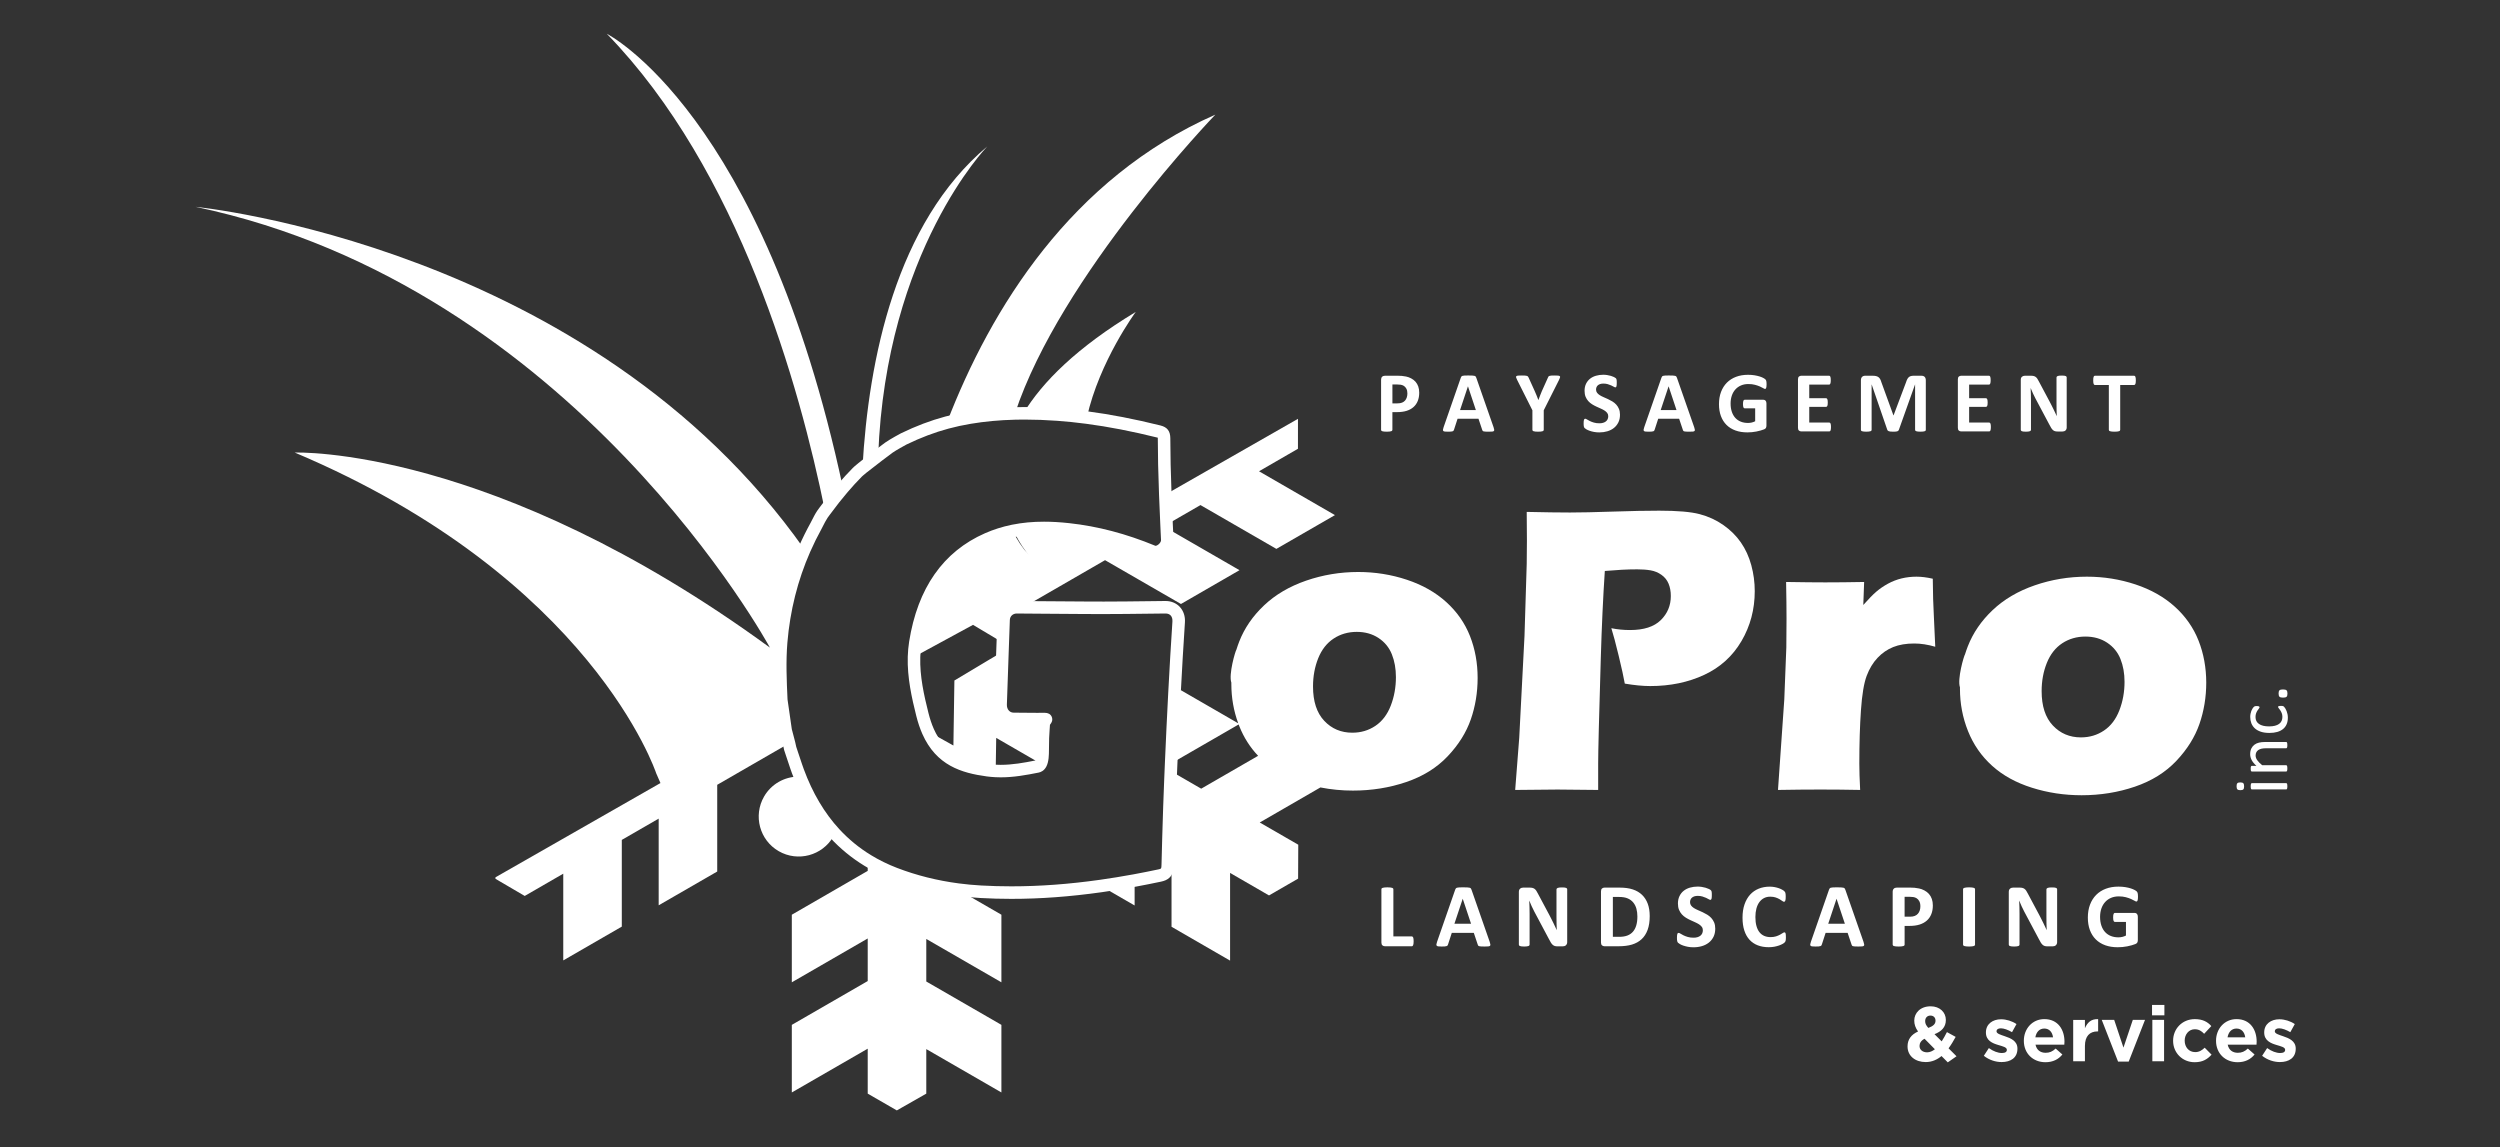
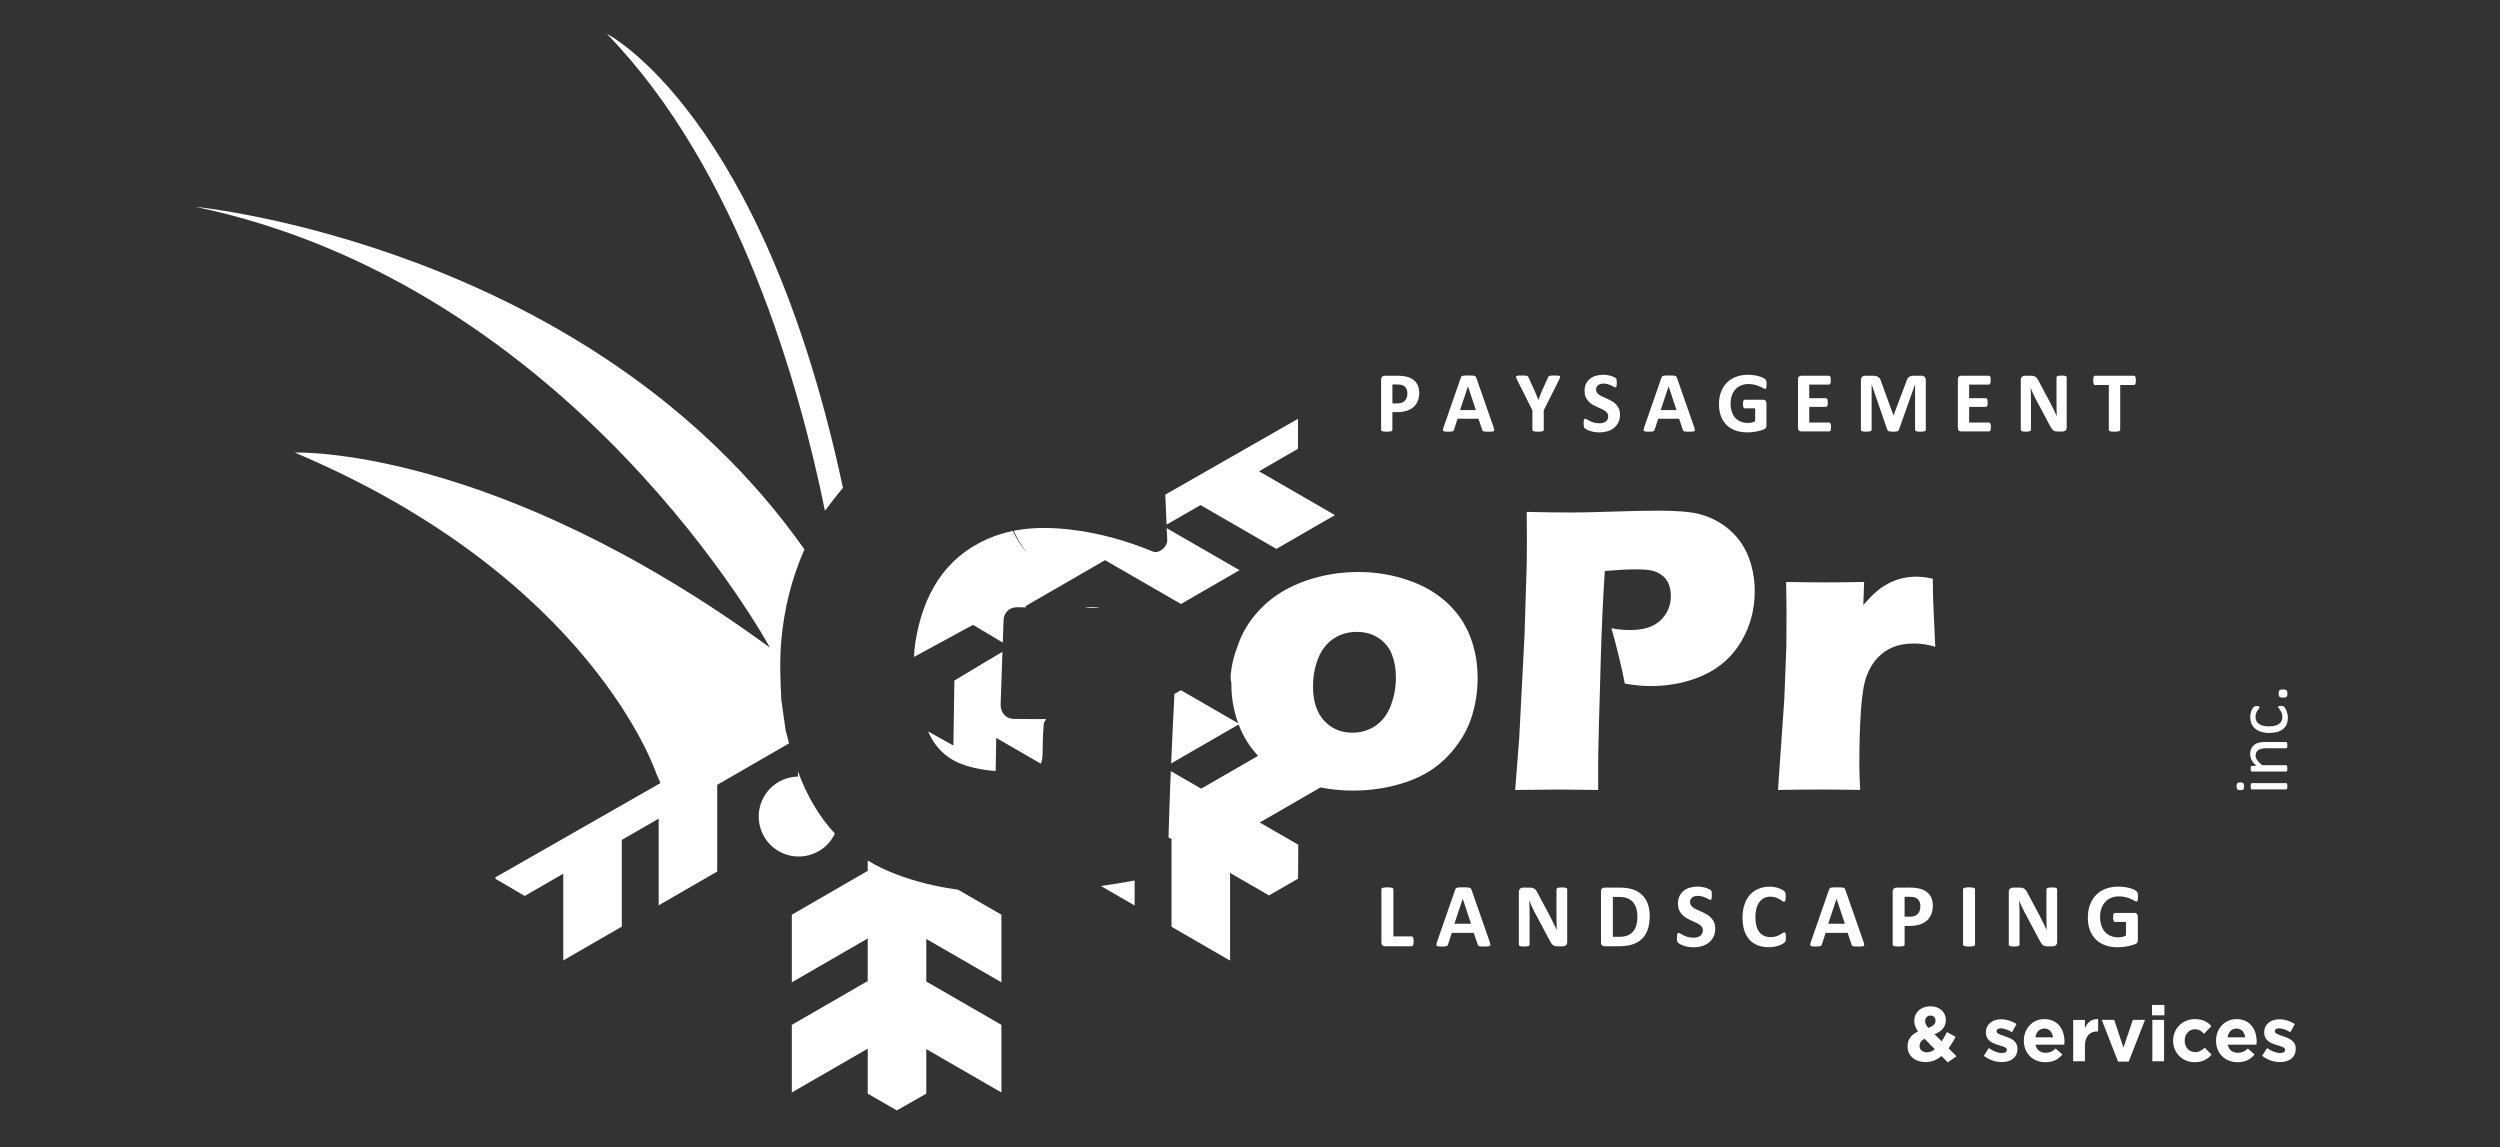
<svg xmlns="http://www.w3.org/2000/svg" version="1.1" id="Layer_1" x="0px" y="0px" width="340px" height="156px" viewBox="0 0 340 156" enable-background="new 0 0 340 156" xml:space="preserve">
  <rect x="0" y="0" width="340" height="156" fill="#333333" stroke="none" />
  <g>
    <path fill="#FFFFFF" d="M290.457,51.435c-0.009-0.082-0.024-0.147-0.043-0.196c-0.021-0.048-0.045-0.083-0.074-0.105   c-0.028-0.021-0.062-0.032-0.097-0.032h-5.337c-0.04,0-0.072,0.011-0.101,0.032c-0.026,0.021-0.05,0.057-0.069,0.105   c-0.02,0.049-0.035,0.114-0.045,0.196c-0.009,0.082-0.014,0.182-0.014,0.298c0,0.114,0.005,0.21,0.014,0.29   c0.01,0.08,0.025,0.145,0.045,0.193s0.043,0.084,0.069,0.108c0.028,0.023,0.061,0.035,0.101,0.035h1.896v6.105   c0,0.039,0.013,0.074,0.038,0.105c0.025,0.031,0.067,0.057,0.126,0.076c0.059,0.02,0.138,0.035,0.236,0.047   c0.101,0.012,0.225,0.018,0.372,0.018c0.148,0,0.272-0.006,0.371-0.018c0.101-0.012,0.18-0.027,0.238-0.047   c0.059-0.019,0.1-0.045,0.126-0.076c0.025-0.032,0.038-0.067,0.038-0.105v-6.105h1.896c0.035,0,0.068-0.012,0.097-0.035   c0.029-0.023,0.054-0.059,0.074-0.108c0.019-0.049,0.034-0.113,0.043-0.193c0.01-0.08,0.016-0.176,0.016-0.29   C290.473,51.616,290.467,51.517,290.457,51.435 M281.072,51.33c0-0.039-0.011-0.074-0.03-0.105   c-0.019-0.032-0.053-0.059-0.102-0.082c-0.05-0.023-0.118-0.04-0.208-0.05s-0.201-0.015-0.333-0.015   c-0.141,0-0.256,0.005-0.347,0.015c-0.089,0.01-0.161,0.027-0.216,0.05c-0.055,0.023-0.093,0.05-0.116,0.082   c-0.023,0.031-0.035,0.066-0.035,0.105v3.552c0,0.27,0.003,0.552,0.008,0.849c0.007,0.296,0.016,0.581,0.027,0.854h-0.007   c-0.07-0.155-0.142-0.312-0.217-0.468c-0.073-0.156-0.149-0.315-0.228-0.477c-0.078-0.162-0.159-0.324-0.243-0.486   s-0.169-0.327-0.255-0.495l-1.475-2.769c-0.074-0.152-0.147-0.28-0.217-0.383c-0.07-0.104-0.146-0.185-0.226-0.243   s-0.171-0.1-0.271-0.126c-0.102-0.025-0.227-0.038-0.375-0.038h-0.825c-0.156,0-0.287,0.046-0.396,0.137   c-0.107,0.092-0.16,0.229-0.16,0.413v6.807c0,0.039,0.009,0.074,0.029,0.105c0.02,0.031,0.055,0.058,0.104,0.079   c0.052,0.021,0.122,0.038,0.211,0.05c0.09,0.012,0.203,0.018,0.339,0.018c0.142,0,0.256-0.006,0.346-0.018   c0.091-0.012,0.161-0.028,0.215-0.05c0.052-0.021,0.089-0.048,0.11-0.079c0.021-0.032,0.032-0.067,0.032-0.105v-3.963   c0-0.296-0.003-0.584-0.012-0.863c-0.008-0.279-0.02-0.559-0.035-0.84h0.012c0.09,0.23,0.191,0.467,0.305,0.711   c0.113,0.244,0.224,0.471,0.334,0.682l1.884,3.542c0.098,0.195,0.186,0.354,0.264,0.477c0.078,0.123,0.159,0.22,0.242,0.292   c0.085,0.073,0.177,0.122,0.275,0.149c0.101,0.028,0.218,0.041,0.354,0.041h0.655c0.074,0,0.147-0.011,0.22-0.032   c0.072-0.021,0.134-0.055,0.188-0.102c0.053-0.047,0.095-0.105,0.126-0.176c0.031-0.071,0.047-0.15,0.047-0.24V51.33z    M270.744,57.788c-0.01-0.076-0.024-0.137-0.043-0.184c-0.021-0.047-0.045-0.081-0.074-0.103c-0.028-0.021-0.061-0.032-0.097-0.032   h-2.728v-2.137h2.289c0.035,0,0.067-0.01,0.096-0.029c0.03-0.02,0.055-0.052,0.074-0.097c0.019-0.044,0.034-0.104,0.043-0.178   c0.01-0.074,0.016-0.167,0.016-0.281c0-0.109-0.006-0.202-0.016-0.278c-0.009-0.076-0.024-0.136-0.043-0.181   c-0.02-0.045-0.044-0.078-0.074-0.1c-0.028-0.021-0.061-0.032-0.096-0.032h-2.289v-1.85h2.705c0.034,0,0.066-0.011,0.093-0.032   c0.027-0.021,0.051-0.056,0.07-0.103c0.021-0.047,0.034-0.108,0.044-0.185c0.011-0.076,0.015-0.169,0.015-0.278   c0-0.117-0.004-0.213-0.015-0.289c-0.01-0.077-0.023-0.139-0.044-0.188c-0.02-0.048-0.043-0.083-0.07-0.102   c-0.026-0.02-0.059-0.029-0.093-0.029h-3.781c-0.13,0-0.237,0.038-0.325,0.113c-0.088,0.076-0.132,0.201-0.132,0.372v6.602   c0,0.172,0.044,0.296,0.132,0.372c0.088,0.076,0.195,0.114,0.325,0.114h3.804c0.036,0,0.068-0.011,0.097-0.032   c0.029-0.021,0.054-0.055,0.074-0.102c0.019-0.047,0.033-0.108,0.043-0.185s0.016-0.17,0.016-0.284S270.754,57.864,270.744,57.788    M261.909,51.715c0-0.097-0.013-0.184-0.038-0.26c-0.024-0.077-0.062-0.141-0.111-0.194s-0.11-0.092-0.187-0.12   s-0.167-0.041-0.272-0.041h-1.036c-0.145,0-0.271,0.014-0.38,0.043c-0.11,0.029-0.205,0.079-0.285,0.149s-0.15,0.162-0.21,0.275   c-0.061,0.113-0.116,0.252-0.167,0.416l-1.697,4.501h-0.023l-1.639-4.512c-0.047-0.164-0.102-0.302-0.164-0.413   c-0.062-0.111-0.141-0.202-0.233-0.27c-0.094-0.067-0.206-0.117-0.334-0.146c-0.129-0.029-0.283-0.043-0.463-0.043h-1.006   c-0.177,0-0.317,0.052-0.423,0.158c-0.104,0.105-0.156,0.257-0.156,0.456v6.749c0,0.039,0.011,0.074,0.031,0.105   c0.021,0.031,0.061,0.057,0.116,0.076c0.057,0.02,0.133,0.035,0.227,0.047s0.21,0.018,0.351,0.018c0.146,0,0.263-0.006,0.354-0.018   c0.091-0.012,0.167-0.027,0.226-0.047c0.058-0.019,0.098-0.045,0.119-0.076c0.021-0.032,0.032-0.067,0.032-0.105v-6.164h0.012   l2.119,6.158c0.012,0.042,0.035,0.08,0.07,0.111c0.035,0.031,0.083,0.058,0.144,0.079c0.061,0.021,0.138,0.038,0.231,0.047   c0.094,0.009,0.206,0.014,0.339,0.014s0.246-0.002,0.34-0.008s0.171-0.019,0.23-0.039c0.061-0.019,0.108-0.046,0.144-0.079   c0.035-0.033,0.062-0.075,0.077-0.125l2.194-6.158h0.012v6.164c0,0.039,0.012,0.074,0.035,0.105   c0.023,0.031,0.062,0.057,0.117,0.076c0.054,0.02,0.129,0.035,0.222,0.047c0.094,0.012,0.211,0.018,0.352,0.018   c0.145,0,0.264-0.006,0.357-0.018s0.168-0.027,0.225-0.047c0.057-0.019,0.096-0.045,0.117-0.076   c0.021-0.032,0.032-0.067,0.032-0.105V51.715z M249,57.788c-0.009-0.076-0.024-0.137-0.043-0.184   c-0.02-0.047-0.044-0.081-0.074-0.103c-0.028-0.021-0.061-0.032-0.096-0.032h-2.729v-2.137h2.289c0.035,0,0.067-0.01,0.098-0.029   c0.028-0.02,0.053-0.052,0.072-0.097c0.019-0.044,0.034-0.104,0.044-0.178c0.011-0.074,0.015-0.167,0.015-0.281   c0-0.109-0.004-0.202-0.015-0.278c-0.01-0.076-0.025-0.136-0.044-0.181c-0.02-0.045-0.044-0.078-0.072-0.1   c-0.03-0.021-0.062-0.032-0.098-0.032h-2.289v-1.85h2.705c0.035,0,0.066-0.011,0.094-0.032c0.026-0.021,0.05-0.056,0.069-0.103   c0.021-0.047,0.035-0.108,0.045-0.185s0.014-0.169,0.014-0.278c0-0.117-0.004-0.213-0.014-0.289   c-0.01-0.077-0.024-0.139-0.045-0.188c-0.02-0.048-0.043-0.083-0.069-0.102c-0.027-0.02-0.059-0.029-0.094-0.029h-3.781   c-0.128,0-0.237,0.038-0.324,0.113c-0.089,0.076-0.133,0.201-0.133,0.372v6.602c0,0.172,0.044,0.296,0.133,0.372   c0.087,0.076,0.196,0.114,0.324,0.114h3.805c0.035,0,0.067-0.011,0.096-0.032c0.03-0.021,0.055-0.055,0.074-0.102   c0.019-0.047,0.034-0.108,0.043-0.185c0.01-0.076,0.016-0.17,0.016-0.284S249.01,57.864,249,57.788 M240.219,51.836   c-0.023-0.1-0.062-0.177-0.114-0.231c-0.054-0.055-0.146-0.119-0.278-0.193c-0.133-0.074-0.3-0.144-0.5-0.208   c-0.201-0.064-0.438-0.119-0.706-0.164c-0.27-0.045-0.568-0.067-0.896-0.067c-0.597,0-1.139,0.092-1.625,0.275   c-0.484,0.183-0.899,0.448-1.243,0.793c-0.343,0.346-0.608,0.765-0.796,1.258c-0.187,0.494-0.28,1.051-0.28,1.671   c0,0.601,0.087,1.139,0.263,1.613c0.175,0.474,0.429,0.876,0.761,1.206c0.331,0.33,0.736,0.581,1.214,0.755   c0.479,0.174,1.021,0.261,1.625,0.261c0.207,0,0.413-0.01,0.617-0.029c0.205-0.02,0.408-0.049,0.609-0.088s0.396-0.086,0.582-0.14   c0.188-0.055,0.344-0.107,0.471-0.158s0.211-0.12,0.252-0.208c0.041-0.087,0.062-0.19,0.062-0.307v-3.015   c0-0.078-0.01-0.147-0.028-0.207c-0.021-0.061-0.048-0.113-0.086-0.156c-0.037-0.043-0.079-0.075-0.129-0.096   c-0.049-0.021-0.104-0.032-0.166-0.032h-2.558c-0.035,0-0.067,0.011-0.094,0.032c-0.028,0.021-0.052,0.055-0.07,0.099   c-0.02,0.045-0.034,0.104-0.044,0.179s-0.015,0.166-0.015,0.275c0,0.211,0.019,0.36,0.059,0.448   c0.038,0.088,0.094,0.132,0.164,0.132h1.434v1.756c-0.145,0.078-0.301,0.137-0.469,0.176c-0.167,0.039-0.337,0.058-0.509,0.058   c-0.352,0-0.673-0.057-0.963-0.17c-0.291-0.113-0.54-0.281-0.746-0.503c-0.207-0.223-0.368-0.499-0.482-0.829   c-0.115-0.33-0.173-0.711-0.173-1.144c0-0.395,0.057-0.754,0.169-1.08c0.113-0.326,0.275-0.605,0.486-0.837   c0.21-0.232,0.464-0.412,0.762-0.539c0.296-0.127,0.628-0.19,0.994-0.19c0.344,0,0.646,0.035,0.904,0.105s0.483,0.146,0.671,0.228   c0.187,0.083,0.337,0.159,0.449,0.229c0.113,0.07,0.195,0.105,0.247,0.105c0.035,0,0.064-0.01,0.09-0.029   c0.026-0.02,0.047-0.053,0.064-0.103c0.018-0.048,0.031-0.114,0.041-0.196c0.01-0.082,0.016-0.179,0.016-0.292   C240.254,52.083,240.241,51.935,240.219,51.836 M228.003,55.766h-2.148l1.071-3.219h0.007L228.003,55.766z M228.067,51.388   c-0.023-0.074-0.052-0.133-0.085-0.176s-0.088-0.075-0.164-0.097c-0.076-0.021-0.183-0.035-0.319-0.041   c-0.136-0.006-0.319-0.008-0.55-0.008c-0.199,0-0.359,0.002-0.479,0.008c-0.122,0.006-0.217,0.02-0.285,0.041   c-0.068,0.021-0.117,0.053-0.148,0.093c-0.031,0.041-0.059,0.095-0.082,0.162l-2.336,6.719c-0.047,0.137-0.075,0.247-0.087,0.328   c-0.012,0.082,0.002,0.146,0.04,0.19c0.04,0.045,0.11,0.073,0.212,0.085c0.101,0.012,0.241,0.018,0.421,0.018   c0.168,0,0.304-0.004,0.407-0.012s0.184-0.022,0.239-0.044c0.057-0.021,0.098-0.05,0.123-0.088   c0.025-0.037,0.046-0.083,0.062-0.137l0.48-1.481h2.844l0.51,1.522c0.016,0.05,0.034,0.092,0.059,0.123   c0.022,0.031,0.064,0.055,0.123,0.073c0.059,0.018,0.143,0.029,0.255,0.035c0.11,0.006,0.266,0.008,0.465,0.008   c0.19,0,0.341-0.005,0.451-0.014c0.108-0.01,0.185-0.036,0.228-0.077s0.059-0.102,0.047-0.184   c-0.012-0.082-0.041-0.193-0.087-0.334L228.067,51.388z M220.177,55.611c-0.094-0.224-0.216-0.42-0.368-0.585   c-0.151-0.166-0.325-0.308-0.521-0.427c-0.195-0.119-0.395-0.225-0.598-0.319s-0.401-0.183-0.597-0.266   c-0.195-0.084-0.37-0.174-0.524-0.27c-0.153-0.095-0.276-0.205-0.368-0.328s-0.138-0.268-0.138-0.436   c0-0.113,0.021-0.221,0.062-0.322c0.041-0.102,0.104-0.188,0.188-0.261s0.188-0.128,0.312-0.169   c0.125-0.042,0.271-0.062,0.438-0.062c0.216,0,0.412,0.026,0.592,0.079c0.18,0.053,0.337,0.111,0.475,0.175   c0.136,0.064,0.251,0.124,0.345,0.178c0.094,0.055,0.162,0.083,0.206,0.083c0.042,0,0.076-0.012,0.102-0.035   c0.026-0.023,0.045-0.061,0.059-0.112c0.013-0.05,0.022-0.114,0.029-0.193c0.005-0.078,0.009-0.174,0.009-0.287   c0-0.102-0.003-0.187-0.006-0.254c-0.004-0.068-0.011-0.125-0.021-0.17c-0.011-0.045-0.022-0.081-0.035-0.108   c-0.014-0.027-0.04-0.061-0.079-0.1s-0.119-0.087-0.24-0.146s-0.259-0.111-0.415-0.158c-0.156-0.047-0.324-0.084-0.504-0.111   c-0.18-0.027-0.358-0.042-0.537-0.042c-0.348,0-0.678,0.045-0.987,0.135c-0.311,0.089-0.579,0.225-0.808,0.407   c-0.228,0.181-0.41,0.409-0.545,0.684c-0.134,0.275-0.201,0.595-0.201,0.957c0,0.316,0.047,0.587,0.14,0.814   c0.094,0.226,0.217,0.422,0.367,0.588c0.149,0.166,0.32,0.308,0.512,0.428c0.19,0.119,0.388,0.225,0.59,0.319   c0.204,0.094,0.401,0.182,0.592,0.267c0.191,0.083,0.361,0.173,0.512,0.269c0.15,0.095,0.273,0.205,0.366,0.328   c0.094,0.123,0.141,0.27,0.141,0.442c0,0.148-0.026,0.282-0.082,0.403c-0.055,0.121-0.134,0.222-0.237,0.304   c-0.103,0.082-0.229,0.146-0.377,0.19s-0.316,0.067-0.503,0.067c-0.285,0-0.535-0.032-0.753-0.097   c-0.217-0.064-0.403-0.135-0.559-0.214c-0.156-0.078-0.284-0.149-0.384-0.213c-0.1-0.065-0.176-0.097-0.23-0.097   c-0.039,0-0.073,0.011-0.103,0.032s-0.053,0.058-0.07,0.108s-0.031,0.117-0.038,0.199c-0.008,0.082-0.012,0.184-0.012,0.305   c0,0.18,0.011,0.316,0.032,0.413c0.021,0.096,0.058,0.169,0.108,0.219c0.05,0.051,0.133,0.109,0.248,0.176s0.26,0.13,0.431,0.19   c0.172,0.061,0.369,0.113,0.594,0.155c0.225,0.043,0.468,0.064,0.729,0.064c0.387,0,0.75-0.051,1.089-0.152   c0.34-0.101,0.637-0.252,0.89-0.453c0.254-0.201,0.454-0.452,0.603-0.752c0.149-0.301,0.223-0.65,0.223-1.048   C220.317,56.1,220.271,55.835,220.177,55.611 M212.024,51.675c0.07-0.141,0.117-0.252,0.14-0.333   c0.024-0.082,0.013-0.144-0.032-0.185s-0.128-0.066-0.252-0.076c-0.122-0.01-0.295-0.014-0.517-0.014   c-0.169,0-0.303,0.003-0.404,0.011c-0.103,0.008-0.181,0.024-0.239,0.047c-0.06,0.023-0.103,0.054-0.133,0.09   c-0.029,0.038-0.053,0.087-0.072,0.15l-0.832,1.849c-0.074,0.18-0.15,0.369-0.228,0.568c-0.078,0.199-0.155,0.404-0.229,0.615   h-0.012c-0.082-0.219-0.163-0.427-0.243-0.626c-0.08-0.199-0.161-0.388-0.243-0.568l-0.842-1.861   c-0.028-0.055-0.057-0.1-0.086-0.135c-0.028-0.035-0.075-0.063-0.137-0.085c-0.063-0.022-0.147-0.036-0.255-0.044   c-0.108-0.008-0.251-0.011-0.43-0.011c-0.216,0-0.383,0.004-0.505,0.014c-0.12,0.01-0.203,0.035-0.248,0.076   s-0.057,0.102-0.035,0.181c0.021,0.08,0.069,0.193,0.144,0.337l2.072,4.126v2.664c0,0.039,0.012,0.074,0.035,0.105   c0.023,0.031,0.064,0.057,0.125,0.076c0.062,0.02,0.14,0.035,0.237,0.047s0.223,0.018,0.375,0.018c0.148,0,0.271-0.006,0.371-0.018   c0.101-0.012,0.179-0.027,0.237-0.047c0.058-0.019,0.101-0.045,0.125-0.076c0.025-0.032,0.038-0.067,0.038-0.105v-2.664   L212.024,51.675z M200.717,55.766h-2.148l1.07-3.219h0.007L200.717,55.766z M200.78,51.388c-0.023-0.074-0.052-0.133-0.085-0.176   s-0.088-0.075-0.164-0.097c-0.076-0.021-0.183-0.035-0.319-0.041c-0.136-0.006-0.319-0.008-0.55-0.008   c-0.198,0-0.358,0.002-0.479,0.008s-0.216,0.02-0.284,0.041c-0.067,0.021-0.118,0.053-0.148,0.093   c-0.032,0.041-0.059,0.095-0.082,0.162l-2.336,6.719c-0.047,0.137-0.076,0.247-0.088,0.328c-0.012,0.082,0.002,0.146,0.041,0.19   c0.039,0.045,0.109,0.073,0.211,0.085s0.242,0.018,0.422,0.018c0.167,0,0.303-0.004,0.406-0.012s0.184-0.022,0.24-0.044   c0.056-0.021,0.098-0.05,0.122-0.088c0.025-0.037,0.047-0.083,0.062-0.137l0.48-1.481h2.844l0.51,1.522   c0.016,0.05,0.035,0.092,0.059,0.123c0.023,0.031,0.064,0.055,0.123,0.073c0.059,0.018,0.144,0.029,0.255,0.035   c0.11,0.006,0.267,0.008,0.465,0.008c0.191,0,0.342-0.005,0.451-0.014c0.109-0.01,0.186-0.036,0.228-0.077   c0.043-0.041,0.059-0.102,0.047-0.184c-0.012-0.082-0.04-0.193-0.087-0.334L200.78,51.388z M191.321,54.054   c-0.054,0.166-0.134,0.308-0.239,0.427c-0.105,0.12-0.241,0.212-0.406,0.278c-0.166,0.066-0.372,0.099-0.618,0.099h-0.69V52.29   h0.655c0.159,0,0.315,0.01,0.466,0.032c0.15,0.021,0.293,0.073,0.43,0.155c0.136,0.082,0.251,0.208,0.345,0.38   c0.095,0.172,0.142,0.391,0.142,0.656C191.404,53.708,191.376,53.888,191.321,54.054 M192.885,52.567   c-0.086-0.248-0.211-0.464-0.374-0.65c-0.164-0.185-0.362-0.338-0.595-0.459c-0.231-0.121-0.461-0.204-0.688-0.249   c-0.226-0.044-0.42-0.074-0.582-0.087s-0.332-0.02-0.512-0.02h-1.785c-0.156,0-0.282,0.046-0.378,0.137   c-0.096,0.092-0.143,0.229-0.143,0.413v6.813c0,0.039,0.011,0.074,0.035,0.105c0.023,0.031,0.063,0.057,0.122,0.076   c0.059,0.02,0.138,0.035,0.237,0.047s0.224,0.018,0.372,0.018c0.152,0,0.277-0.006,0.374-0.018   c0.098-0.012,0.176-0.027,0.234-0.047c0.059-0.019,0.101-0.045,0.126-0.076c0.025-0.032,0.038-0.067,0.038-0.105v-2.417H190   c0.499,0,0.933-0.059,1.302-0.175c0.368-0.117,0.68-0.288,0.934-0.513c0.253-0.224,0.447-0.5,0.579-0.828   c0.132-0.328,0.199-0.704,0.199-1.13C193.014,53.093,192.97,52.815,192.885,52.567" />
    <path fill="#FFFFFF" d="M290.727,121.488c-0.025-0.104-0.065-0.186-0.12-0.243s-0.153-0.126-0.293-0.204   c-0.14-0.077-0.315-0.151-0.526-0.219c-0.212-0.067-0.46-0.125-0.743-0.172c-0.284-0.047-0.599-0.07-0.942-0.07   c-0.629,0-1.199,0.096-1.711,0.288c-0.511,0.193-0.948,0.472-1.31,0.836c-0.362,0.364-0.642,0.806-0.838,1.325   c-0.198,0.52-0.297,1.105-0.297,1.76c0,0.633,0.093,1.199,0.277,1.698c0.186,0.499,0.452,0.922,0.802,1.27   c0.349,0.348,0.775,0.612,1.278,0.796c0.503,0.182,1.073,0.273,1.711,0.273c0.218,0,0.435-0.01,0.649-0.031   c0.217-0.02,0.43-0.051,0.642-0.093c0.212-0.04,0.416-0.089,0.613-0.146s0.362-0.113,0.496-0.167s0.223-0.126,0.266-0.219   c0.043-0.092,0.064-0.201,0.064-0.323v-3.175c0-0.082-0.011-0.155-0.03-0.219c-0.021-0.064-0.051-0.118-0.09-0.163   c-0.039-0.046-0.084-0.079-0.136-0.103c-0.051-0.022-0.109-0.033-0.176-0.033h-2.693c-0.037,0-0.07,0.011-0.099,0.033   c-0.029,0.023-0.054,0.059-0.073,0.105c-0.021,0.047-0.037,0.109-0.048,0.188c-0.009,0.078-0.015,0.175-0.015,0.29   c0,0.222,0.021,0.38,0.062,0.472c0.04,0.093,0.098,0.139,0.172,0.139h1.51v1.85c-0.152,0.082-0.316,0.144-0.492,0.185   c-0.177,0.041-0.356,0.062-0.536,0.062c-0.37,0-0.709-0.06-1.014-0.179c-0.308-0.119-0.568-0.296-0.786-0.53   c-0.219-0.234-0.388-0.524-0.509-0.872s-0.183-0.748-0.183-1.205c0-0.414,0.061-0.794,0.179-1.138   c0.119-0.343,0.29-0.636,0.513-0.882c0.221-0.244,0.488-0.433,0.801-0.566s0.662-0.199,1.048-0.199c0.361,0,0.679,0.036,0.952,0.11   c0.272,0.073,0.509,0.153,0.706,0.24c0.197,0.086,0.354,0.166,0.474,0.24c0.12,0.074,0.206,0.111,0.26,0.111   c0.037,0,0.068-0.011,0.096-0.031c0.026-0.021,0.049-0.057,0.067-0.107c0.019-0.052,0.033-0.12,0.044-0.207   c0.009-0.086,0.015-0.188,0.015-0.308C290.764,121.748,290.752,121.594,290.727,121.488 M279.773,120.955   c0-0.041-0.011-0.078-0.03-0.111c-0.021-0.033-0.057-0.062-0.108-0.086c-0.051-0.024-0.124-0.042-0.219-0.053   s-0.212-0.015-0.352-0.015c-0.148,0-0.269,0.004-0.363,0.015c-0.094,0.011-0.171,0.028-0.229,0.053s-0.098,0.053-0.122,0.086   s-0.037,0.07-0.037,0.111v3.741c0,0.284,0.003,0.582,0.008,0.895c0.007,0.312,0.017,0.611,0.029,0.899h-0.007   c-0.074-0.164-0.15-0.328-0.228-0.493c-0.078-0.165-0.159-0.332-0.241-0.503c-0.082-0.17-0.168-0.341-0.256-0.512   c-0.088-0.17-0.177-0.343-0.268-0.52l-1.554-2.916c-0.078-0.16-0.154-0.295-0.228-0.403c-0.074-0.109-0.153-0.195-0.237-0.256   c-0.085-0.062-0.18-0.106-0.287-0.133c-0.107-0.027-0.238-0.04-0.394-0.04h-0.87c-0.164,0-0.303,0.048-0.416,0.146   c-0.113,0.096-0.17,0.24-0.17,0.434v7.169c0,0.041,0.011,0.078,0.031,0.11c0.021,0.033,0.058,0.062,0.11,0.083   c0.054,0.022,0.129,0.041,0.223,0.053c0.095,0.013,0.214,0.019,0.357,0.019c0.148,0,0.27-0.006,0.364-0.019   c0.094-0.012,0.169-0.03,0.225-0.053c0.056-0.021,0.094-0.05,0.117-0.083c0.022-0.032,0.033-0.069,0.033-0.11v-4.173   c0-0.312-0.004-0.615-0.012-0.909c-0.009-0.294-0.021-0.589-0.037-0.885h0.013c0.095,0.242,0.201,0.492,0.32,0.749   s0.236,0.496,0.352,0.718l1.984,3.729c0.103,0.206,0.195,0.374,0.277,0.503c0.082,0.13,0.168,0.232,0.256,0.309   s0.185,0.128,0.289,0.157c0.105,0.028,0.229,0.042,0.373,0.042h0.691c0.077,0,0.154-0.01,0.23-0.034   c0.076-0.021,0.142-0.057,0.197-0.107c0.056-0.049,0.1-0.109,0.133-0.185c0.033-0.073,0.049-0.157,0.049-0.252V120.955z    M268.604,120.937c0-0.041-0.013-0.077-0.039-0.11s-0.071-0.06-0.134-0.08c-0.062-0.021-0.144-0.037-0.246-0.05   s-0.234-0.019-0.395-0.019c-0.155,0-0.285,0.006-0.388,0.019c-0.104,0.013-0.187,0.028-0.25,0.05   c-0.063,0.021-0.109,0.047-0.136,0.08c-0.027,0.033-0.04,0.069-0.04,0.11v7.532c0,0.041,0.013,0.078,0.04,0.111   c0.026,0.033,0.071,0.06,0.133,0.08s0.146,0.037,0.25,0.049c0.104,0.013,0.235,0.019,0.391,0.019c0.16,0,0.292-0.006,0.395-0.019   c0.103-0.012,0.185-0.028,0.246-0.049c0.062-0.021,0.107-0.047,0.134-0.08s0.039-0.07,0.039-0.111V120.937z M261.085,123.824   c-0.058,0.175-0.142,0.325-0.253,0.449c-0.11,0.126-0.253,0.225-0.428,0.294c-0.175,0.07-0.392,0.104-0.65,0.104h-0.728v-2.706   h0.689c0.169,0,0.332,0.012,0.491,0.034c0.157,0.022,0.309,0.076,0.453,0.163c0.144,0.086,0.264,0.221,0.363,0.4   c0.099,0.182,0.148,0.412,0.148,0.691C261.172,123.459,261.143,123.65,261.085,123.824 M262.73,122.259   c-0.09-0.261-0.222-0.489-0.394-0.685c-0.173-0.195-0.382-0.356-0.626-0.482c-0.245-0.128-0.486-0.216-0.725-0.263   c-0.238-0.048-0.442-0.079-0.613-0.093c-0.171-0.015-0.351-0.021-0.539-0.021h-1.88c-0.164,0-0.298,0.048-0.397,0.146   c-0.102,0.096-0.152,0.24-0.152,0.434v7.175c0,0.041,0.014,0.078,0.038,0.111s0.068,0.06,0.129,0.08   c0.062,0.021,0.145,0.037,0.249,0.049c0.105,0.013,0.236,0.019,0.393,0.019c0.16,0,0.291-0.006,0.395-0.019   c0.103-0.012,0.185-0.028,0.246-0.049c0.062-0.021,0.105-0.047,0.133-0.08c0.026-0.033,0.04-0.07,0.04-0.111v-2.546h0.665   c0.527,0,0.983-0.062,1.372-0.185s0.716-0.304,0.983-0.539c0.267-0.236,0.47-0.527,0.609-0.872c0.14-0.346,0.21-0.742,0.21-1.189   C262.866,122.812,262.821,122.52,262.73,122.259 M250.902,125.627h-2.263l1.128-3.39h0.007L250.902,125.627z M250.971,121.017   c-0.024-0.078-0.055-0.14-0.09-0.185c-0.035-0.046-0.093-0.08-0.173-0.103c-0.08-0.021-0.191-0.037-0.336-0.042   c-0.144-0.007-0.337-0.01-0.579-0.01c-0.209,0-0.378,0.003-0.506,0.01c-0.127,0.005-0.227,0.021-0.299,0.042   c-0.071,0.022-0.124,0.056-0.156,0.1c-0.033,0.043-0.062,0.1-0.087,0.17l-2.459,7.075c-0.049,0.145-0.08,0.26-0.093,0.345   c-0.012,0.086,0.002,0.153,0.044,0.2c0.04,0.048,0.113,0.078,0.222,0.09c0.106,0.013,0.255,0.019,0.443,0.019   c0.177,0,0.319-0.004,0.429-0.012c0.108-0.009,0.192-0.023,0.252-0.048c0.061-0.021,0.103-0.053,0.13-0.091   c0.026-0.04,0.049-0.088,0.064-0.146l0.506-1.56h2.995l0.537,1.603c0.016,0.053,0.037,0.097,0.061,0.13   c0.025,0.033,0.068,0.059,0.13,0.077s0.151,0.03,0.269,0.037c0.116,0.006,0.28,0.009,0.489,0.009c0.202,0,0.359-0.005,0.475-0.016   s0.195-0.037,0.241-0.08c0.045-0.043,0.062-0.107,0.049-0.193c-0.012-0.087-0.044-0.204-0.093-0.353L250.971,121.017z    M242.871,127.128c-0.009-0.088-0.021-0.157-0.037-0.206c-0.017-0.05-0.036-0.083-0.061-0.099c-0.026-0.017-0.059-0.024-0.1-0.024   c-0.054,0-0.129,0.032-0.225,0.098c-0.097,0.066-0.22,0.141-0.37,0.223s-0.33,0.157-0.54,0.226   c-0.209,0.066-0.458,0.101-0.745,0.101c-0.316,0-0.601-0.054-0.854-0.163c-0.253-0.108-0.468-0.273-0.647-0.496   c-0.179-0.223-0.316-0.505-0.412-0.848c-0.098-0.343-0.146-0.749-0.146-1.217c0-0.428,0.045-0.812,0.136-1.153   c0.091-0.341,0.223-0.632,0.397-0.871c0.175-0.241,0.386-0.427,0.635-0.556c0.248-0.129,0.53-0.194,0.847-0.194   c0.288,0,0.536,0.036,0.743,0.107c0.207,0.073,0.387,0.153,0.537,0.241c0.148,0.089,0.271,0.169,0.366,0.24   c0.095,0.072,0.173,0.107,0.233,0.107c0.037,0,0.07-0.012,0.1-0.036c0.028-0.024,0.053-0.064,0.073-0.117   c0.021-0.054,0.035-0.124,0.044-0.21c0.009-0.087,0.012-0.191,0.012-0.314c0-0.114-0.003-0.211-0.009-0.289   s-0.016-0.146-0.027-0.204c-0.013-0.058-0.029-0.104-0.049-0.142c-0.021-0.037-0.059-0.083-0.115-0.139   c-0.055-0.056-0.152-0.122-0.293-0.2c-0.14-0.078-0.297-0.147-0.471-0.207c-0.175-0.06-0.364-0.107-0.57-0.145   c-0.206-0.036-0.419-0.056-0.641-0.056c-0.547,0-1.048,0.093-1.501,0.277c-0.455,0.186-0.844,0.456-1.169,0.814   c-0.324,0.357-0.577,0.799-0.758,1.325c-0.181,0.525-0.271,1.128-0.271,1.805c0,0.667,0.083,1.25,0.247,1.751   c0.164,0.502,0.4,0.92,0.709,1.255c0.308,0.335,0.682,0.586,1.121,0.755c0.44,0.168,0.933,0.253,1.48,0.253   c0.279,0,0.539-0.022,0.779-0.067c0.239-0.046,0.454-0.103,0.641-0.17c0.188-0.068,0.345-0.139,0.476-0.213   c0.129-0.073,0.216-0.135,0.261-0.182c0.046-0.048,0.078-0.089,0.1-0.127c0.02-0.037,0.036-0.081,0.049-0.132   c0.012-0.051,0.021-0.113,0.027-0.186c0.007-0.071,0.009-0.159,0.009-0.262C242.883,127.335,242.88,127.217,242.871,127.128    M233.127,125.464c-0.1-0.236-0.229-0.441-0.39-0.616c-0.16-0.175-0.344-0.324-0.548-0.45c-0.206-0.125-0.415-0.236-0.629-0.336   c-0.214-0.099-0.424-0.191-0.629-0.28s-0.39-0.184-0.552-0.283c-0.162-0.101-0.292-0.216-0.388-0.346   c-0.098-0.129-0.146-0.282-0.146-0.46c0-0.118,0.021-0.231,0.065-0.338c0.043-0.107,0.108-0.198,0.197-0.274   s0.198-0.136,0.329-0.179c0.132-0.043,0.286-0.064,0.462-0.064c0.226,0,0.434,0.027,0.623,0.083s0.355,0.117,0.5,0.185   c0.143,0.068,0.264,0.131,0.363,0.188c0.098,0.058,0.171,0.086,0.215,0.086c0.046,0,0.081-0.013,0.108-0.037   c0.026-0.024,0.047-0.063,0.062-0.117s0.024-0.121,0.031-0.203c0.006-0.083,0.009-0.183,0.009-0.302   c0-0.107-0.002-0.196-0.006-0.268c-0.004-0.073-0.012-0.133-0.021-0.18c-0.011-0.047-0.022-0.085-0.037-0.114   c-0.015-0.028-0.043-0.063-0.083-0.104c-0.042-0.041-0.126-0.093-0.253-0.154c-0.128-0.062-0.273-0.117-0.438-0.166   c-0.165-0.05-0.342-0.089-0.53-0.117c-0.189-0.029-0.378-0.043-0.567-0.043c-0.366,0-0.711,0.047-1.038,0.142   s-0.61,0.237-0.851,0.429c-0.24,0.19-0.432,0.431-0.573,0.721s-0.213,0.626-0.213,1.008c0,0.332,0.049,0.618,0.147,0.856   c0.1,0.238,0.228,0.445,0.386,0.62s0.338,0.324,0.539,0.45c0.201,0.125,0.409,0.236,0.623,0.335s0.421,0.192,0.622,0.281   c0.201,0.088,0.382,0.183,0.54,0.283c0.157,0.101,0.286,0.215,0.385,0.346c0.099,0.129,0.147,0.284,0.147,0.465   c0,0.156-0.028,0.298-0.086,0.425c-0.058,0.128-0.141,0.234-0.249,0.321c-0.109,0.086-0.241,0.152-0.398,0.2   c-0.156,0.047-0.332,0.07-0.529,0.07c-0.301,0-0.564-0.034-0.792-0.102c-0.229-0.067-0.425-0.143-0.589-0.225   s-0.3-0.157-0.404-0.225c-0.104-0.068-0.186-0.103-0.243-0.103c-0.041,0-0.076,0.012-0.107,0.034s-0.056,0.061-0.074,0.114   c-0.019,0.053-0.032,0.123-0.04,0.21c-0.009,0.086-0.013,0.192-0.013,0.319c0,0.189,0.012,0.334,0.034,0.436   c0.022,0.1,0.061,0.178,0.114,0.231c0.053,0.053,0.141,0.113,0.262,0.184c0.121,0.071,0.272,0.137,0.452,0.201   c0.182,0.063,0.391,0.118,0.626,0.163c0.236,0.045,0.492,0.068,0.768,0.068c0.407,0,0.789-0.054,1.146-0.161   c0.358-0.105,0.67-0.266,0.937-0.478c0.268-0.211,0.479-0.476,0.636-0.792c0.155-0.316,0.233-0.684,0.233-1.103   C233.273,125.979,233.225,125.7,233.127,125.464 M222.533,125.85c-0.101,0.345-0.253,0.633-0.455,0.865   c-0.204,0.232-0.457,0.405-0.763,0.521c-0.304,0.115-0.677,0.173-1.121,0.173h-0.845v-5.424h0.82c0.498,0,0.898,0.066,1.204,0.201   c0.308,0.133,0.558,0.318,0.753,0.558c0.195,0.238,0.337,0.519,0.426,0.844c0.088,0.325,0.132,0.676,0.132,1.055   C222.685,125.102,222.635,125.504,222.533,125.85 M224.097,122.916c-0.178-0.481-0.436-0.886-0.774-1.212   c-0.339-0.327-0.756-0.573-1.251-0.739c-0.495-0.167-1.098-0.25-1.809-0.25h-2.048c-0.135,0-0.248,0.04-0.342,0.119   c-0.092,0.081-0.138,0.212-0.138,0.393v6.952c0,0.182,0.046,0.312,0.138,0.392c0.094,0.08,0.207,0.12,0.342,0.12h1.905   c0.707,0,1.316-0.077,1.828-0.23c0.512-0.155,0.946-0.396,1.304-0.725c0.357-0.328,0.632-0.754,0.823-1.272   c0.19-0.521,0.286-1.146,0.286-1.878C224.361,123.953,224.273,123.396,224.097,122.916 M213.143,120.955   c0-0.041-0.01-0.078-0.03-0.111s-0.058-0.062-0.108-0.086s-0.124-0.042-0.219-0.053c-0.094-0.011-0.211-0.015-0.352-0.015   c-0.147,0-0.269,0.004-0.362,0.015c-0.095,0.011-0.171,0.028-0.229,0.053s-0.099,0.053-0.123,0.086   c-0.025,0.033-0.038,0.07-0.038,0.111v3.741c0,0.284,0.004,0.582,0.01,0.895c0.007,0.312,0.015,0.611,0.028,0.899h-0.007   c-0.073-0.164-0.15-0.328-0.229-0.493c-0.077-0.165-0.157-0.332-0.239-0.503c-0.082-0.17-0.168-0.341-0.256-0.512   c-0.089-0.17-0.179-0.343-0.268-0.52l-1.555-2.916c-0.078-0.16-0.153-0.295-0.228-0.403c-0.074-0.109-0.153-0.195-0.237-0.256   c-0.084-0.062-0.181-0.106-0.287-0.133c-0.106-0.027-0.238-0.04-0.395-0.04h-0.868c-0.165,0-0.303,0.048-0.416,0.146   c-0.113,0.096-0.17,0.24-0.17,0.434v7.169c0,0.041,0.01,0.078,0.031,0.11c0.021,0.033,0.058,0.062,0.11,0.083   c0.054,0.022,0.127,0.041,0.222,0.053c0.095,0.013,0.214,0.019,0.357,0.019c0.148,0,0.27-0.006,0.363-0.019   c0.096-0.012,0.17-0.03,0.226-0.053c0.056-0.021,0.095-0.05,0.117-0.083c0.022-0.032,0.034-0.069,0.034-0.11v-4.173   c0-0.312-0.004-0.615-0.013-0.909c-0.008-0.294-0.021-0.589-0.036-0.885h0.012c0.095,0.242,0.201,0.492,0.32,0.749   c0.12,0.257,0.236,0.496,0.351,0.718l1.985,3.729c0.103,0.206,0.195,0.374,0.277,0.503c0.082,0.13,0.168,0.232,0.256,0.309   c0.089,0.076,0.185,0.128,0.29,0.157c0.104,0.028,0.229,0.042,0.373,0.042h0.69c0.077,0,0.155-0.01,0.23-0.034   c0.076-0.021,0.143-0.057,0.197-0.107c0.056-0.049,0.1-0.109,0.133-0.185c0.033-0.073,0.049-0.157,0.049-0.252V120.955z    M200.063,125.627h-2.262l1.128-3.39h0.006L200.063,125.627z M200.131,121.017c-0.024-0.078-0.054-0.14-0.089-0.185   c-0.034-0.046-0.093-0.08-0.173-0.103c-0.08-0.021-0.192-0.037-0.336-0.042c-0.144-0.007-0.337-0.01-0.579-0.01   c-0.21,0-0.378,0.003-0.505,0.01c-0.128,0.005-0.228,0.021-0.3,0.042c-0.071,0.022-0.124,0.056-0.157,0.1   c-0.032,0.043-0.062,0.1-0.086,0.17l-2.46,7.075c-0.049,0.145-0.079,0.26-0.093,0.345c-0.012,0.086,0.003,0.153,0.044,0.2   c0.041,0.048,0.115,0.078,0.222,0.09c0.106,0.013,0.255,0.019,0.443,0.019c0.178,0,0.32-0.004,0.429-0.012   c0.109-0.009,0.193-0.023,0.253-0.048c0.06-0.021,0.103-0.053,0.129-0.091c0.026-0.04,0.049-0.088,0.065-0.146l0.505-1.56h2.996   l0.536,1.603c0.017,0.053,0.037,0.097,0.062,0.13c0.025,0.033,0.067,0.059,0.13,0.077c0.062,0.019,0.151,0.03,0.269,0.037   c0.117,0.006,0.28,0.009,0.489,0.009c0.201,0,0.36-0.005,0.476-0.016c0.114-0.011,0.194-0.037,0.239-0.08s0.062-0.107,0.05-0.193   c-0.012-0.087-0.043-0.204-0.092-0.353L200.131,121.017z M192.238,127.701c-0.011-0.084-0.025-0.152-0.046-0.203   c-0.021-0.052-0.047-0.089-0.077-0.111s-0.066-0.034-0.108-0.034h-2.508v-6.416c0-0.041-0.015-0.077-0.041-0.11   s-0.07-0.06-0.132-0.08c-0.062-0.021-0.145-0.037-0.246-0.05c-0.103-0.013-0.235-0.019-0.395-0.019   c-0.157,0-0.287,0.006-0.392,0.019s-0.188,0.028-0.25,0.05c-0.062,0.021-0.106,0.047-0.133,0.08s-0.039,0.069-0.039,0.11v7.242   c0,0.182,0.046,0.312,0.139,0.392s0.206,0.12,0.342,0.12h3.654c0.042,0,0.078-0.013,0.108-0.037s0.057-0.064,0.077-0.12   s0.035-0.125,0.046-0.209c0.01-0.084,0.016-0.188,0.016-0.312S192.248,127.786,192.238,127.701" />
    <path fill="#FFFFFF" d="M310.007,93.883c-0.08,0.079-0.12,0.224-0.12,0.43c0,0.215,0.041,0.362,0.122,0.444   c0.082,0.079,0.244,0.121,0.489,0.121c0.238,0,0.397-0.04,0.477-0.119c0.08-0.079,0.119-0.223,0.119-0.43   c0-0.215-0.04-0.362-0.121-0.443s-0.244-0.122-0.489-0.122C310.244,93.764,310.086,93.804,310.007,93.883 M310.03,96.009   c-0.051,0.006-0.092,0.015-0.125,0.026c-0.032,0.013-0.056,0.026-0.069,0.044s-0.021,0.038-0.021,0.062   c0,0.041,0.031,0.099,0.091,0.174c0.061,0.074,0.128,0.165,0.202,0.273c0.074,0.109,0.142,0.238,0.205,0.386   c0.062,0.148,0.093,0.321,0.093,0.519c0,0.207-0.037,0.392-0.111,0.552s-0.188,0.296-0.34,0.407   c-0.151,0.11-0.341,0.193-0.567,0.25c-0.226,0.058-0.489,0.087-0.79,0.087c-0.6,0-1.059-0.11-1.374-0.33   c-0.316-0.219-0.475-0.534-0.475-0.944c0-0.2,0.029-0.374,0.086-0.521c0.056-0.147,0.12-0.271,0.189-0.375s0.131-0.188,0.188-0.257   c0.057-0.067,0.085-0.127,0.085-0.179c0-0.045-0.026-0.083-0.081-0.113c-0.053-0.031-0.146-0.048-0.281-0.048   c-0.062,0-0.114,0.003-0.155,0.006c-0.042,0.004-0.078,0.011-0.111,0.021c-0.033,0.01-0.062,0.022-0.085,0.038   c-0.024,0.016-0.058,0.044-0.1,0.085c-0.041,0.042-0.09,0.108-0.149,0.2c-0.06,0.091-0.11,0.195-0.155,0.313   c-0.046,0.117-0.081,0.246-0.108,0.386c-0.028,0.14-0.042,0.284-0.042,0.433c0,0.307,0.051,0.593,0.152,0.857   c0.103,0.264,0.259,0.493,0.47,0.688c0.21,0.195,0.48,0.349,0.811,0.461c0.329,0.112,0.724,0.168,1.183,0.168   c0.404,0,0.762-0.046,1.069-0.137c0.31-0.091,0.57-0.225,0.783-0.399c0.212-0.174,0.373-0.391,0.483-0.649   c0.111-0.259,0.167-0.557,0.167-0.892c0-0.162-0.017-0.319-0.047-0.471c-0.031-0.152-0.072-0.293-0.122-0.422   c-0.05-0.13-0.107-0.247-0.171-0.351c-0.063-0.103-0.118-0.177-0.16-0.219c-0.043-0.044-0.076-0.072-0.099-0.084   s-0.049-0.022-0.078-0.03c-0.029-0.009-0.065-0.016-0.108-0.019c-0.044-0.003-0.094-0.005-0.152-0.005   C310.14,96.002,310.08,96.004,310.03,96.009 M308.074,100.911c-0.331,0-0.615,0.029-0.852,0.087   c-0.236,0.056-0.443,0.15-0.619,0.282c-0.176,0.131-0.316,0.303-0.423,0.515c-0.105,0.212-0.157,0.474-0.157,0.785   c0,0.266,0.068,0.528,0.204,0.79c0.137,0.26,0.352,0.522,0.645,0.784h-0.615c-0.027,0-0.052,0.006-0.07,0.019   c-0.02,0.012-0.036,0.032-0.053,0.06c-0.015,0.026-0.025,0.066-0.03,0.116c-0.006,0.05-0.008,0.113-0.008,0.188   c0,0.08,0.002,0.145,0.008,0.192c0.005,0.048,0.016,0.088,0.03,0.119c0.017,0.031,0.033,0.051,0.053,0.062   c0.019,0.011,0.043,0.017,0.07,0.017h4.661c0.027,0,0.051-0.007,0.07-0.019c0.019-0.013,0.035-0.035,0.049-0.068   c0.014-0.032,0.023-0.076,0.031-0.131c0.006-0.056,0.011-0.125,0.011-0.208c0-0.086-0.005-0.156-0.011-0.212   c-0.008-0.056-0.018-0.099-0.031-0.129c-0.014-0.032-0.03-0.055-0.049-0.068c-0.02-0.013-0.043-0.021-0.07-0.021h-3.258   c-0.294-0.234-0.517-0.459-0.669-0.674c-0.151-0.213-0.227-0.428-0.227-0.642c0-0.165,0.03-0.312,0.093-0.438   c0.062-0.126,0.152-0.228,0.27-0.308c0.117-0.079,0.257-0.14,0.419-0.182c0.163-0.04,0.376-0.062,0.643-0.062h2.729   c0.027,0,0.051-0.007,0.07-0.021c0.019-0.014,0.035-0.036,0.049-0.068c0.014-0.031,0.023-0.073,0.031-0.129   c0.006-0.056,0.011-0.126,0.011-0.212c0-0.083-0.005-0.152-0.011-0.207c-0.008-0.056-0.018-0.1-0.031-0.13   c-0.014-0.031-0.03-0.054-0.049-0.067c-0.02-0.014-0.043-0.021-0.07-0.021H308.074z M304.28,106.52   c-0.07,0.073-0.106,0.211-0.106,0.411c0,0.204,0.037,0.344,0.108,0.419c0.072,0.077,0.209,0.114,0.409,0.114   c0.197,0,0.331-0.037,0.402-0.111c0.07-0.074,0.106-0.212,0.106-0.411c0-0.203-0.037-0.345-0.108-0.42   c-0.074-0.076-0.21-0.114-0.41-0.114C304.484,106.407,304.351,106.444,304.28,106.52 M306.257,106.506   c-0.024,0-0.047,0.007-0.068,0.021c-0.021,0.015-0.037,0.036-0.051,0.067c-0.015,0.031-0.024,0.075-0.032,0.13   c-0.007,0.055-0.01,0.126-0.01,0.213c0,0.082,0.003,0.151,0.01,0.206c0.008,0.056,0.018,0.1,0.032,0.133   c0.014,0.033,0.03,0.056,0.051,0.067c0.021,0.012,0.044,0.018,0.068,0.018h4.661c0.027,0,0.051-0.006,0.07-0.018   c0.019-0.012,0.035-0.034,0.049-0.067s0.023-0.077,0.031-0.133c0.006-0.055,0.011-0.124,0.011-0.206   c0-0.087-0.005-0.158-0.011-0.213c-0.008-0.055-0.018-0.099-0.031-0.13s-0.03-0.053-0.049-0.067   c-0.02-0.014-0.043-0.021-0.07-0.021H306.257z" />
    <path fill="#FFFFFF" d="M310.067,144.44c1.218,0,2.152-0.566,2.152-1.817v-0.02c0-1.03-0.914-1.408-1.701-1.671   c-0.609-0.21-1.145-0.357-1.145-0.672v-0.021c0-0.221,0.199-0.388,0.588-0.388c0.409,0,0.966,0.199,1.522,0.524l0.609-1.103   c-0.609-0.409-1.386-0.651-2.101-0.651c-1.134,0-2.059,0.641-2.059,1.786v0.02c0,1.093,0.893,1.461,1.681,1.691   c0.619,0.189,1.166,0.305,1.166,0.651v0.021c0,0.251-0.21,0.42-0.673,0.42c-0.525,0-1.165-0.231-1.774-0.672l-0.683,1.05   C308.397,144.178,309.279,144.44,310.067,144.44 M302.946,141.079c0.126-0.724,0.558-1.197,1.219-1.197   c0.672,0,1.092,0.483,1.187,1.197H302.946z M304.322,144.461c1.019,0,1.774-0.398,2.3-1.05l-0.913-0.808   c-0.441,0.409-0.83,0.576-1.366,0.576c-0.714,0-1.218-0.377-1.375-1.103h3.917c0.011-0.146,0.021-0.294,0.021-0.42   c0-1.596-0.861-3.057-2.741-3.057c-1.639,0-2.784,1.324-2.784,2.931v0.021C301.381,143.274,302.632,144.461,304.322,144.461    M298.473,144.461c1.124,0,1.754-0.431,2.3-1.028l-0.934-0.946c-0.39,0.368-0.756,0.6-1.292,0.6c-0.871,0-1.429-0.693-1.429-1.555   v-0.021c0-0.829,0.566-1.532,1.365-1.532c0.567,0,0.925,0.241,1.281,0.619l0.977-1.051c-0.525-0.587-1.187-0.945-2.247-0.945   c-1.723,0-2.951,1.324-2.951,2.931v0.021C295.543,143.159,296.782,144.461,298.473,144.461 M292.718,144.336h1.596v-5.63h-1.596   V144.336z M292.676,138.087h1.681v-1.418h-1.681V138.087z M288.056,144.377h1.448l2.217-5.671h-1.66l-1.271,3.771l-1.26-3.771   h-1.691L288.056,144.377z M281.954,144.336h1.596v-2.079c0-1.345,0.651-1.985,1.712-1.985h0.084v-1.671   c-0.945-0.041-1.471,0.463-1.796,1.24v-1.135h-1.596V144.336z M276.808,141.079c0.126-0.724,0.557-1.197,1.219-1.197   c0.672,0,1.092,0.483,1.187,1.197H276.808z M278.184,144.461c1.019,0,1.774-0.398,2.3-1.05l-0.913-0.808   c-0.441,0.409-0.83,0.576-1.366,0.576c-0.714,0-1.218-0.377-1.375-1.103h3.917c0.011-0.146,0.021-0.294,0.021-0.42   c0-1.596-0.861-3.057-2.741-3.057c-1.639,0-2.783,1.324-2.783,2.931v0.021C275.243,143.274,276.493,144.461,278.184,144.461    M272.219,144.44c1.218,0,2.152-0.566,2.152-1.817v-0.02c0-1.03-0.913-1.408-1.701-1.671c-0.608-0.21-1.144-0.357-1.144-0.672   v-0.021c0-0.221,0.199-0.388,0.587-0.388c0.409,0,0.966,0.199,1.522,0.524l0.61-1.103c-0.61-0.409-1.388-0.651-2.101-0.651   c-1.135,0-2.059,0.641-2.059,1.786v0.02c0,1.093,0.892,1.461,1.68,1.691c0.62,0.189,1.166,0.305,1.166,0.651v0.021   c0,0.251-0.209,0.42-0.672,0.42c-0.525,0-1.165-0.231-1.775-0.672l-0.683,1.05C270.548,144.178,271.431,144.44,272.219,144.44    M262.084,143.117c-0.598,0-1.028-0.347-1.028-0.86v-0.021c0-0.357,0.199-0.715,0.682-0.966l1.407,1.428   C262.81,142.96,262.452,143.117,262.084,143.117 M262.253,139.798c-0.306-0.347-0.431-0.587-0.431-0.913v-0.021   c0-0.441,0.283-0.746,0.714-0.746c0.409,0,0.693,0.263,0.693,0.683v0.021C263.229,139.284,262.894,139.557,262.253,139.798    M264.898,144.482l1.188-0.829l-1.082-1.082c0.368-0.494,0.683-1.04,0.967-1.555l-1.188-0.651c-0.23,0.452-0.472,0.883-0.714,1.261   l-0.977-0.978c0.914-0.355,1.544-0.934,1.544-1.921v-0.021c0-1.028-0.819-1.849-2.069-1.849c-1.417,0-2.227,0.925-2.227,1.933   v0.021c0,0.504,0.158,0.966,0.515,1.471c-0.924,0.419-1.428,1.081-1.428,2.016v0.021c0,1.302,1.061,2.121,2.468,2.121   c0.851,0,1.555-0.325,2.152-0.819L264.898,144.482z" />
    <path fill="#FFFFFF" d="M156.801,75.013c-3.716-1.533-7.535-2.587-11.489-3.019c-2.516-0.274-5.015-0.293-7.457,0.192   c0.845,1.817,1.785,2.973,2.052,3.282c-0.907-1.005-1.622-2.097-2.167-3.259c-1.159,0.238-2.306,0.592-3.434,1.088   c-5.797,2.548-8.778,7.529-9.821,14.083c-0.104,0.658-0.162,1.311-0.181,1.961l8.027-4.361l4.047,2.416   c0.037-1.036,0.073-2.073,0.11-3.109c0.035-0.975,0.81-1.706,1.799-1.699c0.446,0.003,0.893,0.006,1.339,0.01l-0.22-0.132   l10.88-6.283l10.325,5.96l7.961-4.598l-9.899-5.715c0.024,0.531,0.049,1.062,0.074,1.593   C158.792,74.368,157.617,75.349,156.801,75.013" />
    <path fill="#FFFFFF" d="M129.663,101.391l-3.448-1.92c1.613,3.646,4.407,4.778,8.097,5.28c0.372,0.05,0.74,0.082,1.103,0.099   l0.069-4.497l6.062,3.502c0.27-0.517,0.255-1.432,0.261-2.05c0.019-1.791,0.02-1.5,0.135-3.287   c0.039-0.583,0.625-0.734,0.097-0.727c-1.399,0.019-2.798-0.011-4.197-0.021c-1.024-0.008-1.795-0.854-1.758-1.971   c0.08-2.387,0.163-4.773,0.249-7.161l-6.536,3.91L129.663,101.391z" />
    <path fill="#FFFFFF" d="M148.537,82.555c-0.357,0-0.705,0.036-1.042,0.101c0.709,0.005,1.418,0.007,2.127,0.008   C149.272,82.592,148.909,82.555,148.537,82.555" />
    <path fill="#FFFFFF" d="M163.263,68.69l10.322,5.959l7.967-4.594l-10.326-5.961l5.295-3.062l0.002-4.071l-18.043,10.308   c0.051,1.361,0.11,2.722,0.172,4.083L163.263,68.69z" />
-     <path fill="#FFFFFF" d="M147.811,56.788c1.708-7.667,6.647-14.362,6.647-14.362c-8.006,4.831-12.69,9.524-15.278,13.785   c1.55-0.005,3.101,0.057,4.65,0.168C145.161,56.475,146.488,56.614,147.811,56.788" />
    <path fill="#FFFFFF" d="M106.256,95.19c-0.121-2.623-0.238-5.236-0.019-7.87c0.371-4.459,1.429-8.652,3.165-12.603   C80.266,33.36,26.598,28.13,26.598,28.13c51.536,10.81,78.11,59.945,78.11,59.945C66.965,60.5,40.089,61.549,40.089,61.549   c40.416,17.072,49.152,43.615,49.152,43.615l0.581,1.331l-22.439,12.819v0.205l3.979,2.33l5.241-3.028v11.796l7.962-4.598v-11.792   l5.015-2.895v11.79l7.962-4.595v-11.794l9.771-5.639c-0.182-0.739-0.455-1.713-0.462-1.756   C106.623,97.804,106.25,95.202,106.256,95.19" />
-     <path fill="#FFFFFF" d="M138.037,56.228c6.177-18.765,27.252-40.64,27.252-40.64c-19.628,8.665-30.524,26.346-36.516,41.885   c0.998-0.269,2.02-0.491,3.089-0.67C133.915,56.456,135.974,56.279,138.037,56.228" />
    <path fill="#FFFFFF" d="M118.01,117.026v1.413l-10.323,5.962v9.193l10.323-5.963v5.792l-10.323,5.958v9.193l10.323-5.954v6.113   l3.958,2.284l4.008-2.284v-6.055l10.215,5.896v-9.193l-10.215-5.896v-5.787l10.215,5.896v-9.193l-5.909-3.413   c-2.918-0.383-5.792-1.081-8.595-2.159C120.375,118.323,119.15,117.722,118.01,117.026" />
-     <path fill="#FFFFFF" d="M134.269,19.917c-12.413,10.412-16.149,28.958-16.975,43.713c0.579-0.469,1.394-1.096,2.141-1.662   C120.466,34.077,134.269,19.917,134.269,19.917" />
    <path fill="#FFFFFF" d="M82.523,4.591c18.001,18.505,26.244,47.975,29.67,64.875c0.785-1.068,1.597-2.109,2.451-3.108   C103.755,15.296,82.523,4.591,82.523,4.591" />
    <path fill="#FFFFFF" d="M154.309,123.146v-3.397c-1.527,0.28-3.057,0.532-4.589,0.747L154.309,123.146z" />
    <path fill="#FFFFFF" d="M108.522,105.617c-1.843,0.036-3.62,1-4.608,2.71c-1.5,2.603-0.611,5.936,1.992,7.434   c2.599,1.497,5.928,0.61,7.429-1.991c0.076-0.132,0.144-0.265,0.207-0.399c-2.141-2.314-3.81-5.151-5.031-8.485L108.522,105.617z" />
-     <path fill="#FFFFFF" d="M137.541,122.246c-1.408,0-2.818-0.039-4.192-0.117c-1.062-0.06-2.131-0.16-3.176-0.297   c-3.067-0.402-6.025-1.146-8.791-2.209c-1.342-0.516-2.625-1.146-3.814-1.871c-1.722-1.049-3.286-2.329-4.65-3.804   c-2.188-2.367-3.94-5.317-5.205-8.771c-0.082-0.223-0.161-0.445-0.238-0.673c-0.186-0.54-0.367-1.09-0.543-1.623   c-0.092-0.278-0.184-0.558-0.277-0.836l-0.023-0.069l-0.011-0.074c-0.009-0.06-0.039-0.217-0.133-0.603   c-0.117-0.475-0.275-1.058-0.37-1.406c-0.093-0.343-0.098-0.363-0.107-0.426c-0.114-0.771-0.265-1.809-0.386-2.653   c-0.129-0.903-0.192-1.341-0.206-1.586l-0.012,0.001c-0.119-2.592-0.242-5.271-0.016-7.98c0.375-4.514,1.463-8.845,3.233-12.874   c0.498-1.131,1.044-2.238,1.626-3.291c0.028-0.051,0.074-0.143,0.133-0.258c0.203-0.399,0.509-1.003,0.771-1.38l0.009-0.013   c0.085-0.117,0.17-0.233,0.255-0.349l0.09-0.122c0.865-1.176,1.679-2.208,2.49-3.157c0.661-0.773,1.3-1.47,1.951-2.128   c0.095-0.103,0.28-0.279,0.809-0.708c0.504-0.408,1.232-0.973,2.164-1.678c0.564-0.428,1.09-0.821,1.446-1.086l0.018-0.013   c0.651-0.46,2.077-1.23,2.129-1.255c2.047-0.996,4.025-1.744,6.04-2.286c1.034-0.278,2.071-0.503,3.168-0.688   c2.01-0.338,4.069-0.529,6.294-0.585c0.384-0.009,0.774-0.015,1.16-0.016l0.174-0.001c1.443,0,2.971,0.058,4.541,0.171   c1.298,0.094,2.655,0.233,4.03,0.415c3.128,0.412,6.367,1.039,9.901,1.917c0.925,0.23,1.338,0.768,1.34,1.743   c0.003,2.26,0.057,4.686,0.168,7.634c0.045,1.218,0.102,2.552,0.171,4.075l0.097,2.07c0.028,0.603-0.23,1.236-0.708,1.737   c-0.492,0.515-1.125,0.811-1.737,0.811c-0.236,0-0.464-0.045-0.675-0.132c-3.841-1.584-7.523-2.552-11.258-2.959   c-1.159-0.126-2.217-0.188-3.232-0.188c-1.423,0-2.72,0.121-3.966,0.369l-0.11,0.022c-1.137,0.234-2.235,0.582-3.263,1.033   c-5.199,2.285-8.248,6.68-9.323,13.437c-0.095,0.596-0.151,1.218-0.17,1.853c-0.076,2.61,0.507,5.181,1.11,7.589   c0.201,0.801,0.446,1.532,0.729,2.172c1.473,3.329,4.037,4.318,7.433,4.78c0.328,0.045,0.665,0.074,1.03,0.093   c0.21,0.011,0.425,0.016,0.641,0.016c1.578,0,3.13-0.277,4.712-0.593c0.138-0.322,0.143-1.076,0.146-1.489l0.001-0.137   c0.015-1.521,0.02-1.582,0.088-2.604c0.011-0.155,0.022-0.334,0.036-0.546c-0.685-0.001-1.377-0.007-2.047-0.015   c-0.399-0.004-0.799-0.009-1.197-0.012c-0.707-0.005-1.363-0.285-1.845-0.789c-0.515-0.536-0.784-1.268-0.757-2.061   c0.082-2.466,0.167-4.901,0.248-7.163l0.155-4.353c0.052-1.436,1.185-2.521,2.638-2.521h0.017l3.392,0.028   c1.906,0.016,3.877,0.031,5.814,0.041c0.708,0.003,1.417,0.007,2.125,0.008l0.532,0.001c1.95,0,3.935-0.025,5.854-0.049   c0.824-0.011,1.648-0.021,2.472-0.029h0.031c0.765,0,1.454,0.285,1.939,0.804c0.502,0.537,0.749,1.284,0.695,2.104   c-0.205,3.115-0.394,6.312-0.575,9.774c-0.159,3.025-0.31,6.202-0.448,9.444l-0.06,1.44c-0.011,0.263-0.022,0.524-0.033,0.787   c-0.099,2.428-0.186,4.984-0.267,7.815c-0.038,1.349-0.07,2.555-0.098,3.687c-0.041,1.716-0.917,2.133-1.768,2.313   c-1.146,0.243-2.301,0.473-3.436,0.682c-1.565,0.288-3.122,0.542-4.625,0.754C145.515,121.949,141.493,122.246,137.541,122.246    M108.289,101.57c0.086,0.259,0.172,0.518,0.257,0.777c0.174,0.527,0.355,1.074,0.538,1.606c0.073,0.216,0.149,0.428,0.226,0.639   c1.187,3.24,2.821,5.999,4.857,8.199c1.257,1.359,2.699,2.54,4.286,3.507c1.103,0.672,2.293,1.256,3.54,1.736   c2.641,1.015,5.467,1.725,8.401,2.109c1.003,0.131,2.03,0.228,3.051,0.285c1.342,0.075,2.72,0.113,4.096,0.113   c3.871,0,7.816-0.291,12.06-0.889c1.48-0.209,3.012-0.459,4.555-0.742c1.119-0.207,2.259-0.433,3.39-0.673   c0.39-0.083,0.405-0.086,0.42-0.689c0.027-1.135,0.06-2.343,0.097-3.693c0.081-2.839,0.168-5.403,0.268-7.837   c0.011-0.264,0.022-0.526,0.033-0.79l0.06-1.44c0.139-3.249,0.29-6.432,0.449-9.461c0.182-3.471,0.37-6.675,0.576-9.797   c0.023-0.351-0.059-0.637-0.239-0.829c-0.162-0.173-0.404-0.265-0.697-0.265h-0.015c-0.822,0.008-1.645,0.019-2.467,0.028   c-1.925,0.024-3.916,0.049-5.876,0.049l-0.535-0.001c-0.709-0.001-1.42-0.003-2.13-0.006c-1.94-0.01-3.913-0.027-5.82-0.042   l-3.39-0.027c-0.53,0-0.924,0.37-0.942,0.878l-0.155,4.353c-0.08,2.261-0.166,4.694-0.248,7.159   c-0.011,0.33,0.089,0.623,0.284,0.826c0.165,0.172,0.383,0.264,0.63,0.266c0.401,0.002,0.802,0.007,1.204,0.012   c0.658,0.007,1.338,0.015,2.005,0.015c0.324,0,0.647-0.002,0.97-0.007h0.048c0.462,0,0.78,0.173,0.946,0.514   c0.112,0.229,0.174,0.594-0.163,1.023c-0.023,0.029-0.062,0.078-0.066,0.095c-0.02,0.296-0.036,0.535-0.049,0.736   c-0.066,0.995-0.07,1.034-0.084,2.506l-0.001,0.132c-0.005,0.731-0.012,1.641-0.357,2.304c-0.295,0.565-0.731,0.759-1.044,0.821   c-1.707,0.341-3.388,0.647-5.159,0.647c-0.243,0-0.487-0.006-0.725-0.019c-0.414-0.021-0.799-0.055-1.175-0.105   c-3.428-0.466-6.862-1.488-8.761-5.778c-0.322-0.729-0.599-1.552-0.824-2.447c-0.604-2.412-1.242-5.224-1.16-8.053   c0.021-0.706,0.085-1.402,0.19-2.067c1.157-7.272,4.629-12.228,10.32-14.73c1.137-0.5,2.35-0.884,3.605-1.142l0.12-0.024   c1.356-0.271,2.762-0.402,4.298-0.402c1.078,0,2.195,0.065,3.417,0.198c3.897,0.425,7.731,1.432,11.722,3.078   c0.003,0.001,0.011,0.003,0.027,0.003c0.117,0,0.328-0.098,0.505-0.284c0.152-0.159,0.246-0.349,0.24-0.482l-0.096-2.073   c-0.071-1.528-0.126-2.865-0.173-4.088c-0.112-2.969-0.166-5.414-0.169-7.696c0-0.031,0-0.058-0.002-0.081   c-0.014-0.003-0.029-0.007-0.046-0.012c-3.471-0.863-6.648-1.479-9.712-1.881c-1.343-0.178-2.666-0.313-3.931-0.404   c-1.529-0.11-3.016-0.167-4.418-0.167h-0.169c-0.374,0.001-0.751,0.007-1.123,0.016c-2.145,0.054-4.125,0.238-6.055,0.562   c-1.042,0.175-2.027,0.389-3.009,0.653c-1.904,0.513-3.779,1.223-5.73,2.17c-0.201,0.107-1.384,0.757-1.89,1.112   c-0.353,0.263-0.871,0.65-1.425,1.071c-0.917,0.695-1.631,1.248-2.121,1.644c-0.512,0.416-0.62,0.531-0.631,0.542l-0.028,0.029   c-0.626,0.632-1.241,1.303-1.879,2.049c-0.784,0.917-1.573,1.917-2.412,3.059l-0.091,0.124c-0.081,0.11-0.162,0.22-0.242,0.331   c-0.195,0.282-0.478,0.838-0.647,1.172c-0.071,0.141-0.128,0.251-0.161,0.313c-0.557,1.007-1.081,2.067-1.557,3.151   c-1.694,3.856-2.736,8.005-3.096,12.33c-0.215,2.593-0.097,5.208,0.019,7.738c0.035,0.279,0.357,2.525,0.582,4.05   c0.014,0.049,0.04,0.145,0.073,0.27c0.096,0.356,0.258,0.952,0.379,1.445C108.212,101.192,108.261,101.412,108.289,101.57" />
    <path fill="#FFFFFF" d="M236.761,73.774c-0.628-0.905-1.422-1.694-2.384-2.369c-0.961-0.674-2.036-1.168-3.228-1.482   s-3.025-0.471-5.501-0.471c-1.719,0-3.815,0.042-6.291,0.125c-2.476,0.083-4.425,0.125-5.847,0.125   c-1.479,0-3.437-0.028-5.876-0.083c0.019,1.811,0.027,3.112,0.027,3.906c0,1.053-0.009,2.105-0.027,3.158l-0.302,9.807   l-0.716,13.852l-0.551,7.092c3.068-0.036,4.991-0.055,5.767-0.055l5.519,0.055v-3.602c0-1.588,0.118-6.353,0.356-14.295   c0.128-4.358,0.311-8.319,0.548-11.884l2.327-0.167c0.721-0.037,1.413-0.055,2.077-0.055c0.684,0,1.293,0.046,1.829,0.138   c0.535,0.093,1.025,0.295,1.469,0.609c0.443,0.314,0.767,0.716,0.969,1.206c0.204,0.489,0.305,1.048,0.305,1.676   c0,1.293-0.457,2.387-1.371,3.283c-0.914,0.896-2.304,1.343-4.169,1.343c-0.887,0-1.736-0.083-2.549-0.249   c0.259,0.813,0.591,2.06,0.997,3.739c0.406,1.682,0.684,2.947,0.832,3.796c1.31,0.222,2.465,0.333,3.463,0.333   c2.714,0,5.161-0.508,7.341-1.523c2.179-1.017,3.868-2.55,5.069-4.599c1.201-2.051,1.801-4.312,1.801-6.788   c0-1.199-0.157-2.378-0.471-3.532C237.86,75.708,237.389,74.679,236.761,73.774" />
    <path fill="#FFFFFF" d="M262.858,78.705c-0.813-0.185-1.553-0.277-2.218-0.277c-0.703,0-1.377,0.079-2.023,0.236   s-1.266,0.397-1.857,0.72c-0.591,0.323-1.117,0.684-1.579,1.08c-0.463,0.397-1.055,1.002-1.774,1.814l0.115-3.13   c-1.994,0.037-3.759,0.055-5.292,0.055c-1.312,0-3.084-0.018-5.32-0.055c0.038,1.994,0.057,3.666,0.057,5.014   c0,1.33-0.01,2.633-0.027,3.906l-0.277,7.064l-0.857,12.3c2.052-0.036,3.974-0.055,5.766-0.055c1.812,0,3.614,0.019,5.408,0.055   c-0.075-1.422-0.112-2.613-0.112-3.573c0-2.733,0.074-5.162,0.222-7.286c0.148-2.124,0.406-3.675,0.775-4.654   c0.368-0.979,0.862-1.796,1.48-2.452c0.618-0.655,1.329-1.145,2.131-1.468c0.804-0.323,1.759-0.483,2.866-0.483   c0.885,0,1.835,0.146,2.851,0.442l-0.194-4.266C262.922,82.381,262.876,80.719,262.858,78.705" />
-     <path fill="#FFFFFF" d="M299.008,87.141c-0.692-1.764-1.769-3.306-3.229-4.627c-1.458-1.319-3.245-2.33-5.36-3.033   c-2.114-0.701-4.316-1.053-6.606-1.053c-2.457,0-4.82,0.393-7.091,1.178c-2.272,0.784-4.18,1.907-5.722,3.366   s-2.669,3.103-3.379,4.931c-0.138,0.353-0.262,0.709-0.373,1.068c-0.163,0.236-1.082,3.384-0.692,4.514   c-0.001,0.06-0.002,0.119-0.002,0.181c0,2.013,0.364,3.934,1.095,5.761c0.729,1.829,1.818,3.399,3.269,4.711   c1.449,1.312,3.255,2.309,5.416,2.991c2.16,0.684,4.414,1.025,6.76,1.025c2.548,0,4.963-0.388,7.243-1.164   c2.281-0.776,4.16-1.943,5.639-3.504c1.477-1.561,2.524-3.231,3.145-5.015c0.618-1.782,0.928-3.661,0.928-5.638   C300.047,90.802,299.7,88.904,299.008,87.141 M288.231,96.614c-0.472,1.211-1.169,2.124-2.092,2.742   c-0.923,0.62-1.967,0.929-3.13,0.929c-1.533,0-2.809-0.54-3.823-1.62c-1.017-1.08-1.523-2.637-1.523-4.668   c0-1.386,0.235-2.664,0.706-3.837s1.168-2.063,2.091-2.674c0.924-0.608,1.976-0.914,3.159-0.914c1.126,0,2.109,0.277,2.95,0.831   c0.84,0.555,1.444,1.293,1.814,2.217c0.369,0.924,0.554,1.958,0.554,3.103C288.938,94.107,288.701,95.405,288.231,96.614" />
    <path fill="#FFFFFF" d="M196.688,81.877c-1.458-1.32-3.245-2.331-5.36-3.033c-2.114-0.702-4.317-1.053-6.607-1.053   c-2.456,0-4.819,0.393-7.092,1.177c-2.271,0.786-4.178,1.907-5.72,3.366c-1.542,1.459-2.669,3.104-3.38,4.931   c-0.137,0.353-0.26,0.709-0.371,1.068c-0.165,0.237-1.084,3.384-0.694,4.514c0,0.06-0.001,0.121-0.001,0.181   c0,1.859,0.312,3.64,0.934,5.341l-7.796-4.503l-0.878,0.508c-0.165,3.149-0.313,6.3-0.448,9.452l9.181-5.3   c0.033,0.088,0.066,0.176,0.102,0.265c0.602,1.51,1.451,2.842,2.544,3.999l-7.738,4.469l-4.132-2.387   c-0.017,0.395-0.033,0.789-0.049,1.184c-0.106,2.607-0.192,5.217-0.267,7.826l0.412,0.237v11.921l7.963,4.602v-11.925l5.294,3.06   l3.958-2.285l0.022-4.612l-5.239-3.023l8.251-4.767c1.437,0.285,2.912,0.428,4.425,0.428c2.55,0,4.965-0.388,7.246-1.163   c2.28-0.775,4.159-1.943,5.637-3.505c1.478-1.56,2.525-3.231,3.146-5.015c0.618-1.781,0.927-3.661,0.927-5.637   c0-2.032-0.347-3.93-1.038-5.693C199.223,84.74,198.147,83.197,196.688,81.877 M189.14,95.979   c-0.472,1.209-1.169,2.123-2.092,2.742c-0.924,0.619-1.968,0.927-3.131,0.927c-1.533,0-2.808-0.539-3.823-1.62   c-1.016-1.08-1.523-2.636-1.523-4.668c0-1.385,0.236-2.664,0.706-3.837c0.472-1.173,1.169-2.063,2.092-2.673   s1.976-0.914,3.158-0.914c1.127,0,2.109,0.276,2.951,0.831c0.839,0.554,1.444,1.293,1.813,2.216   c0.37,0.924,0.554,1.958,0.554,3.104C189.845,93.471,189.609,94.769,189.14,95.979" />
  </g>
</svg>